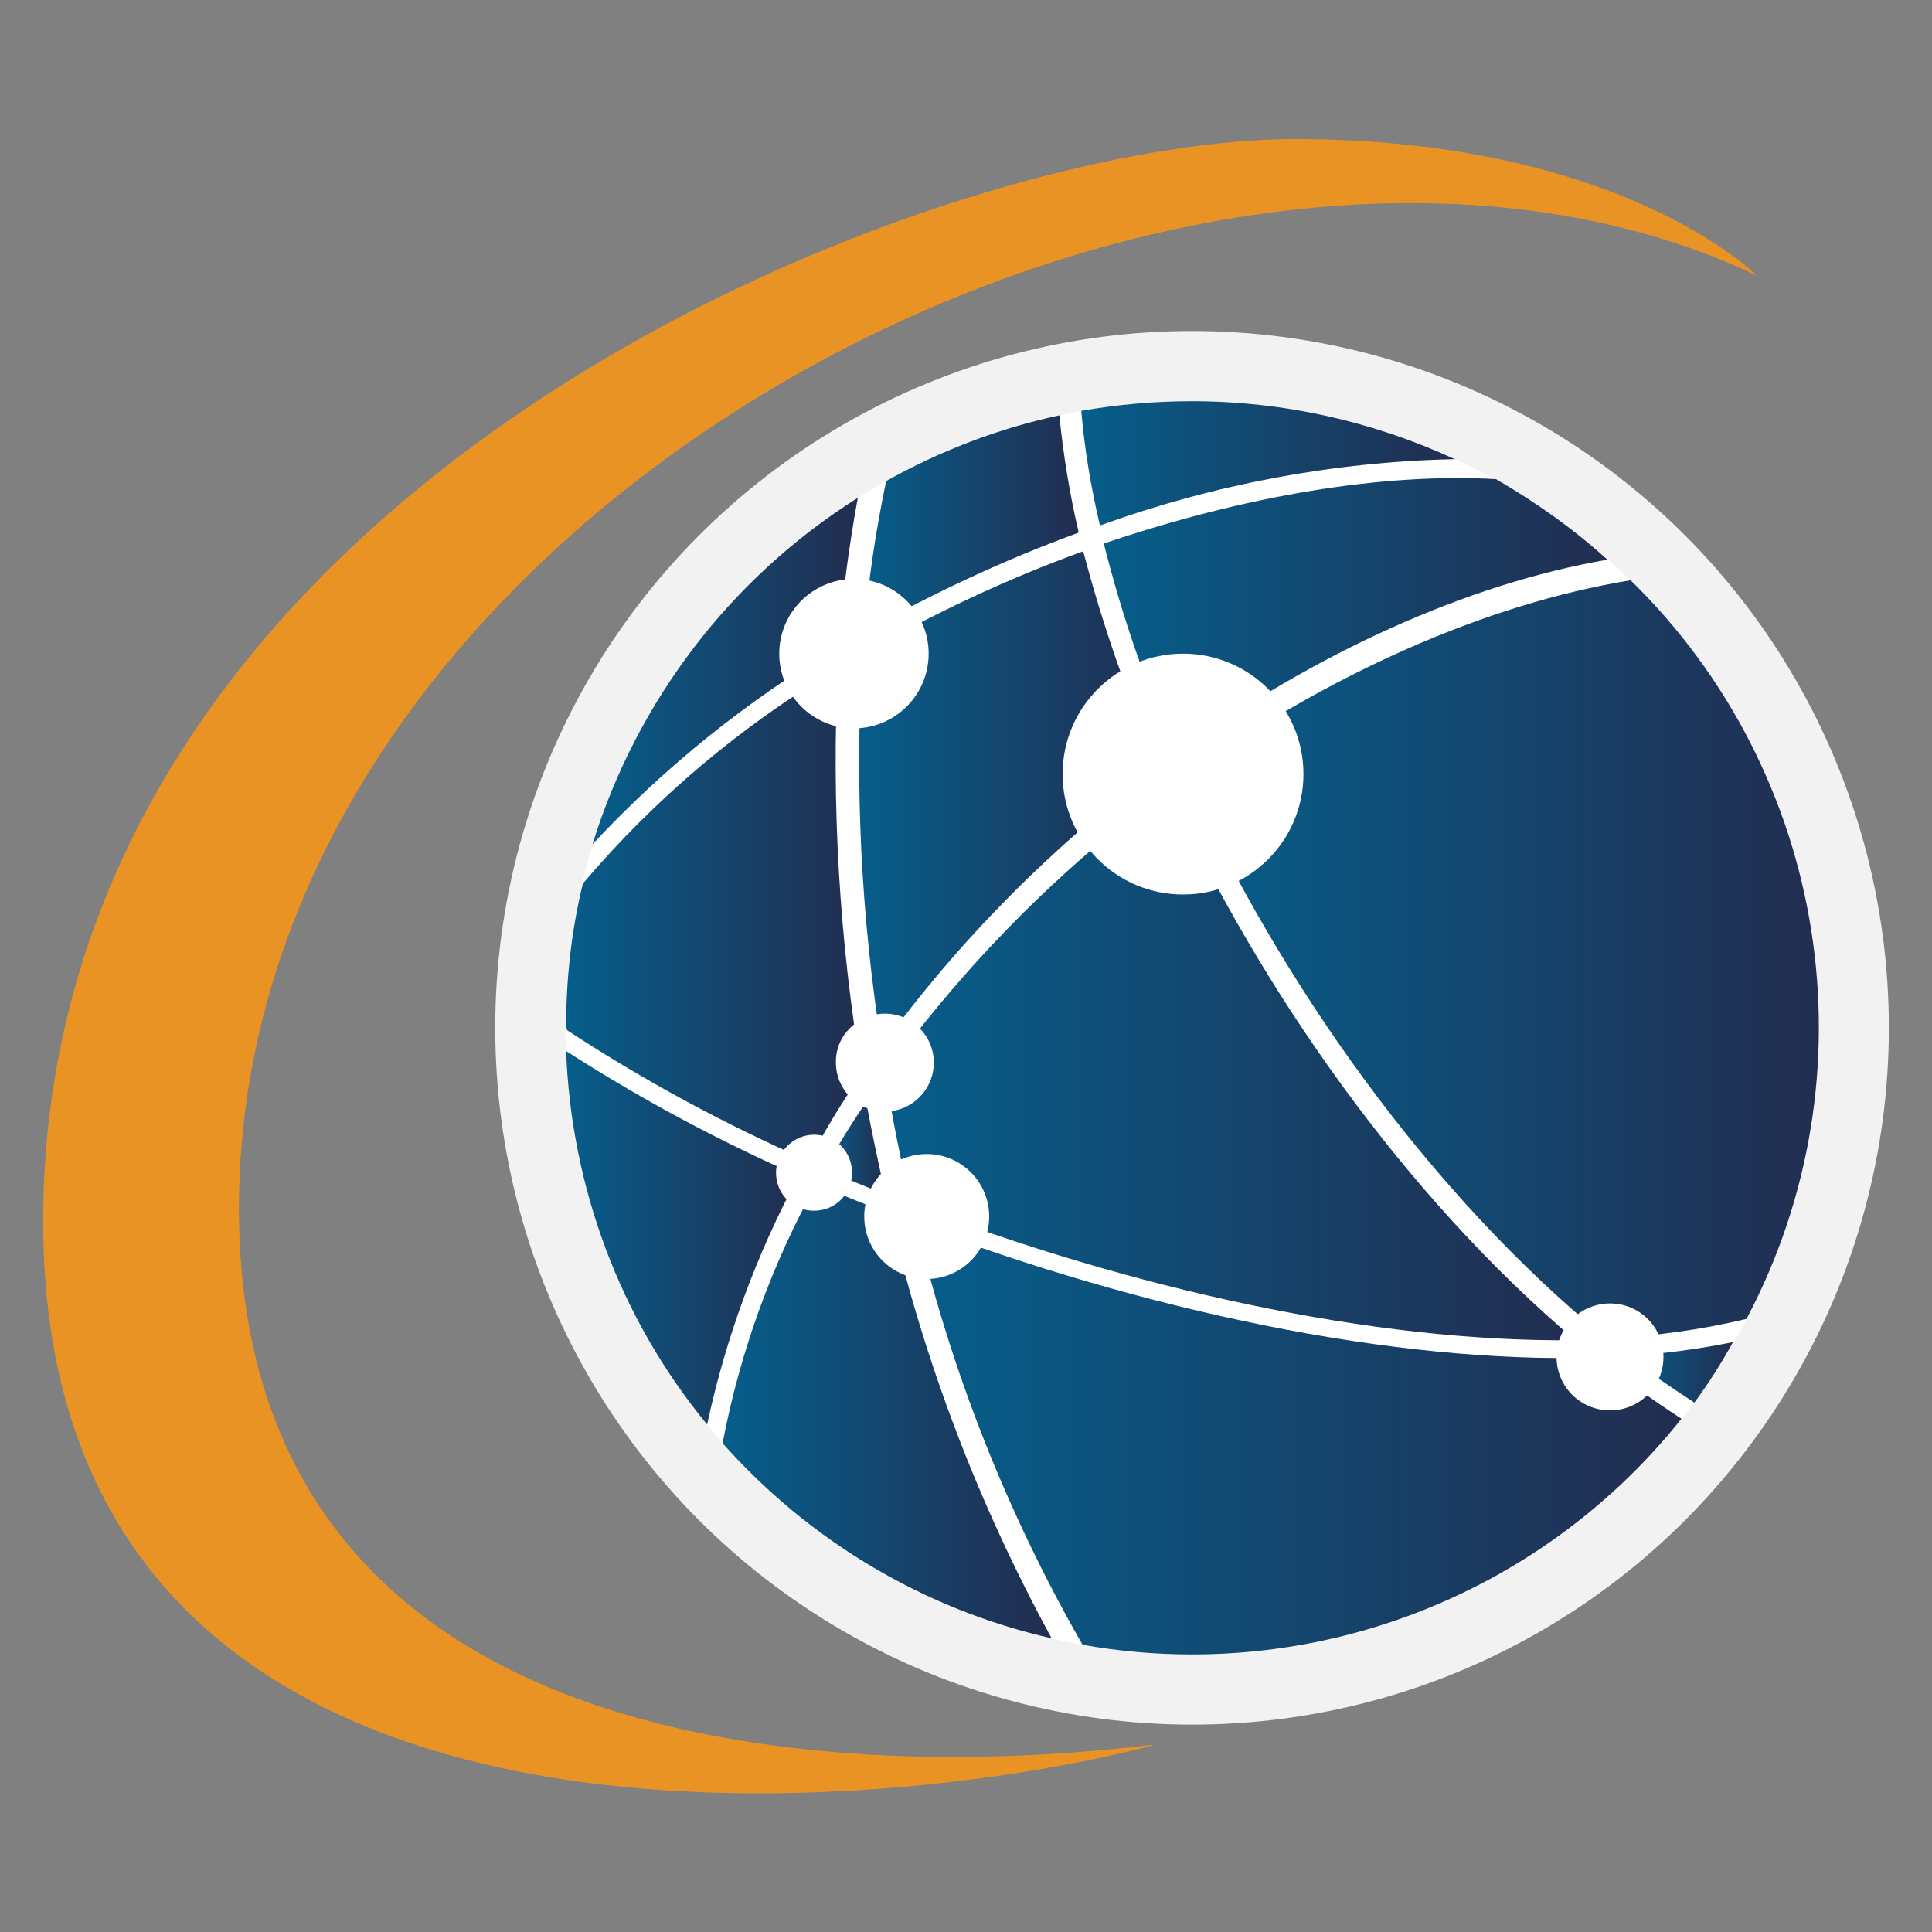
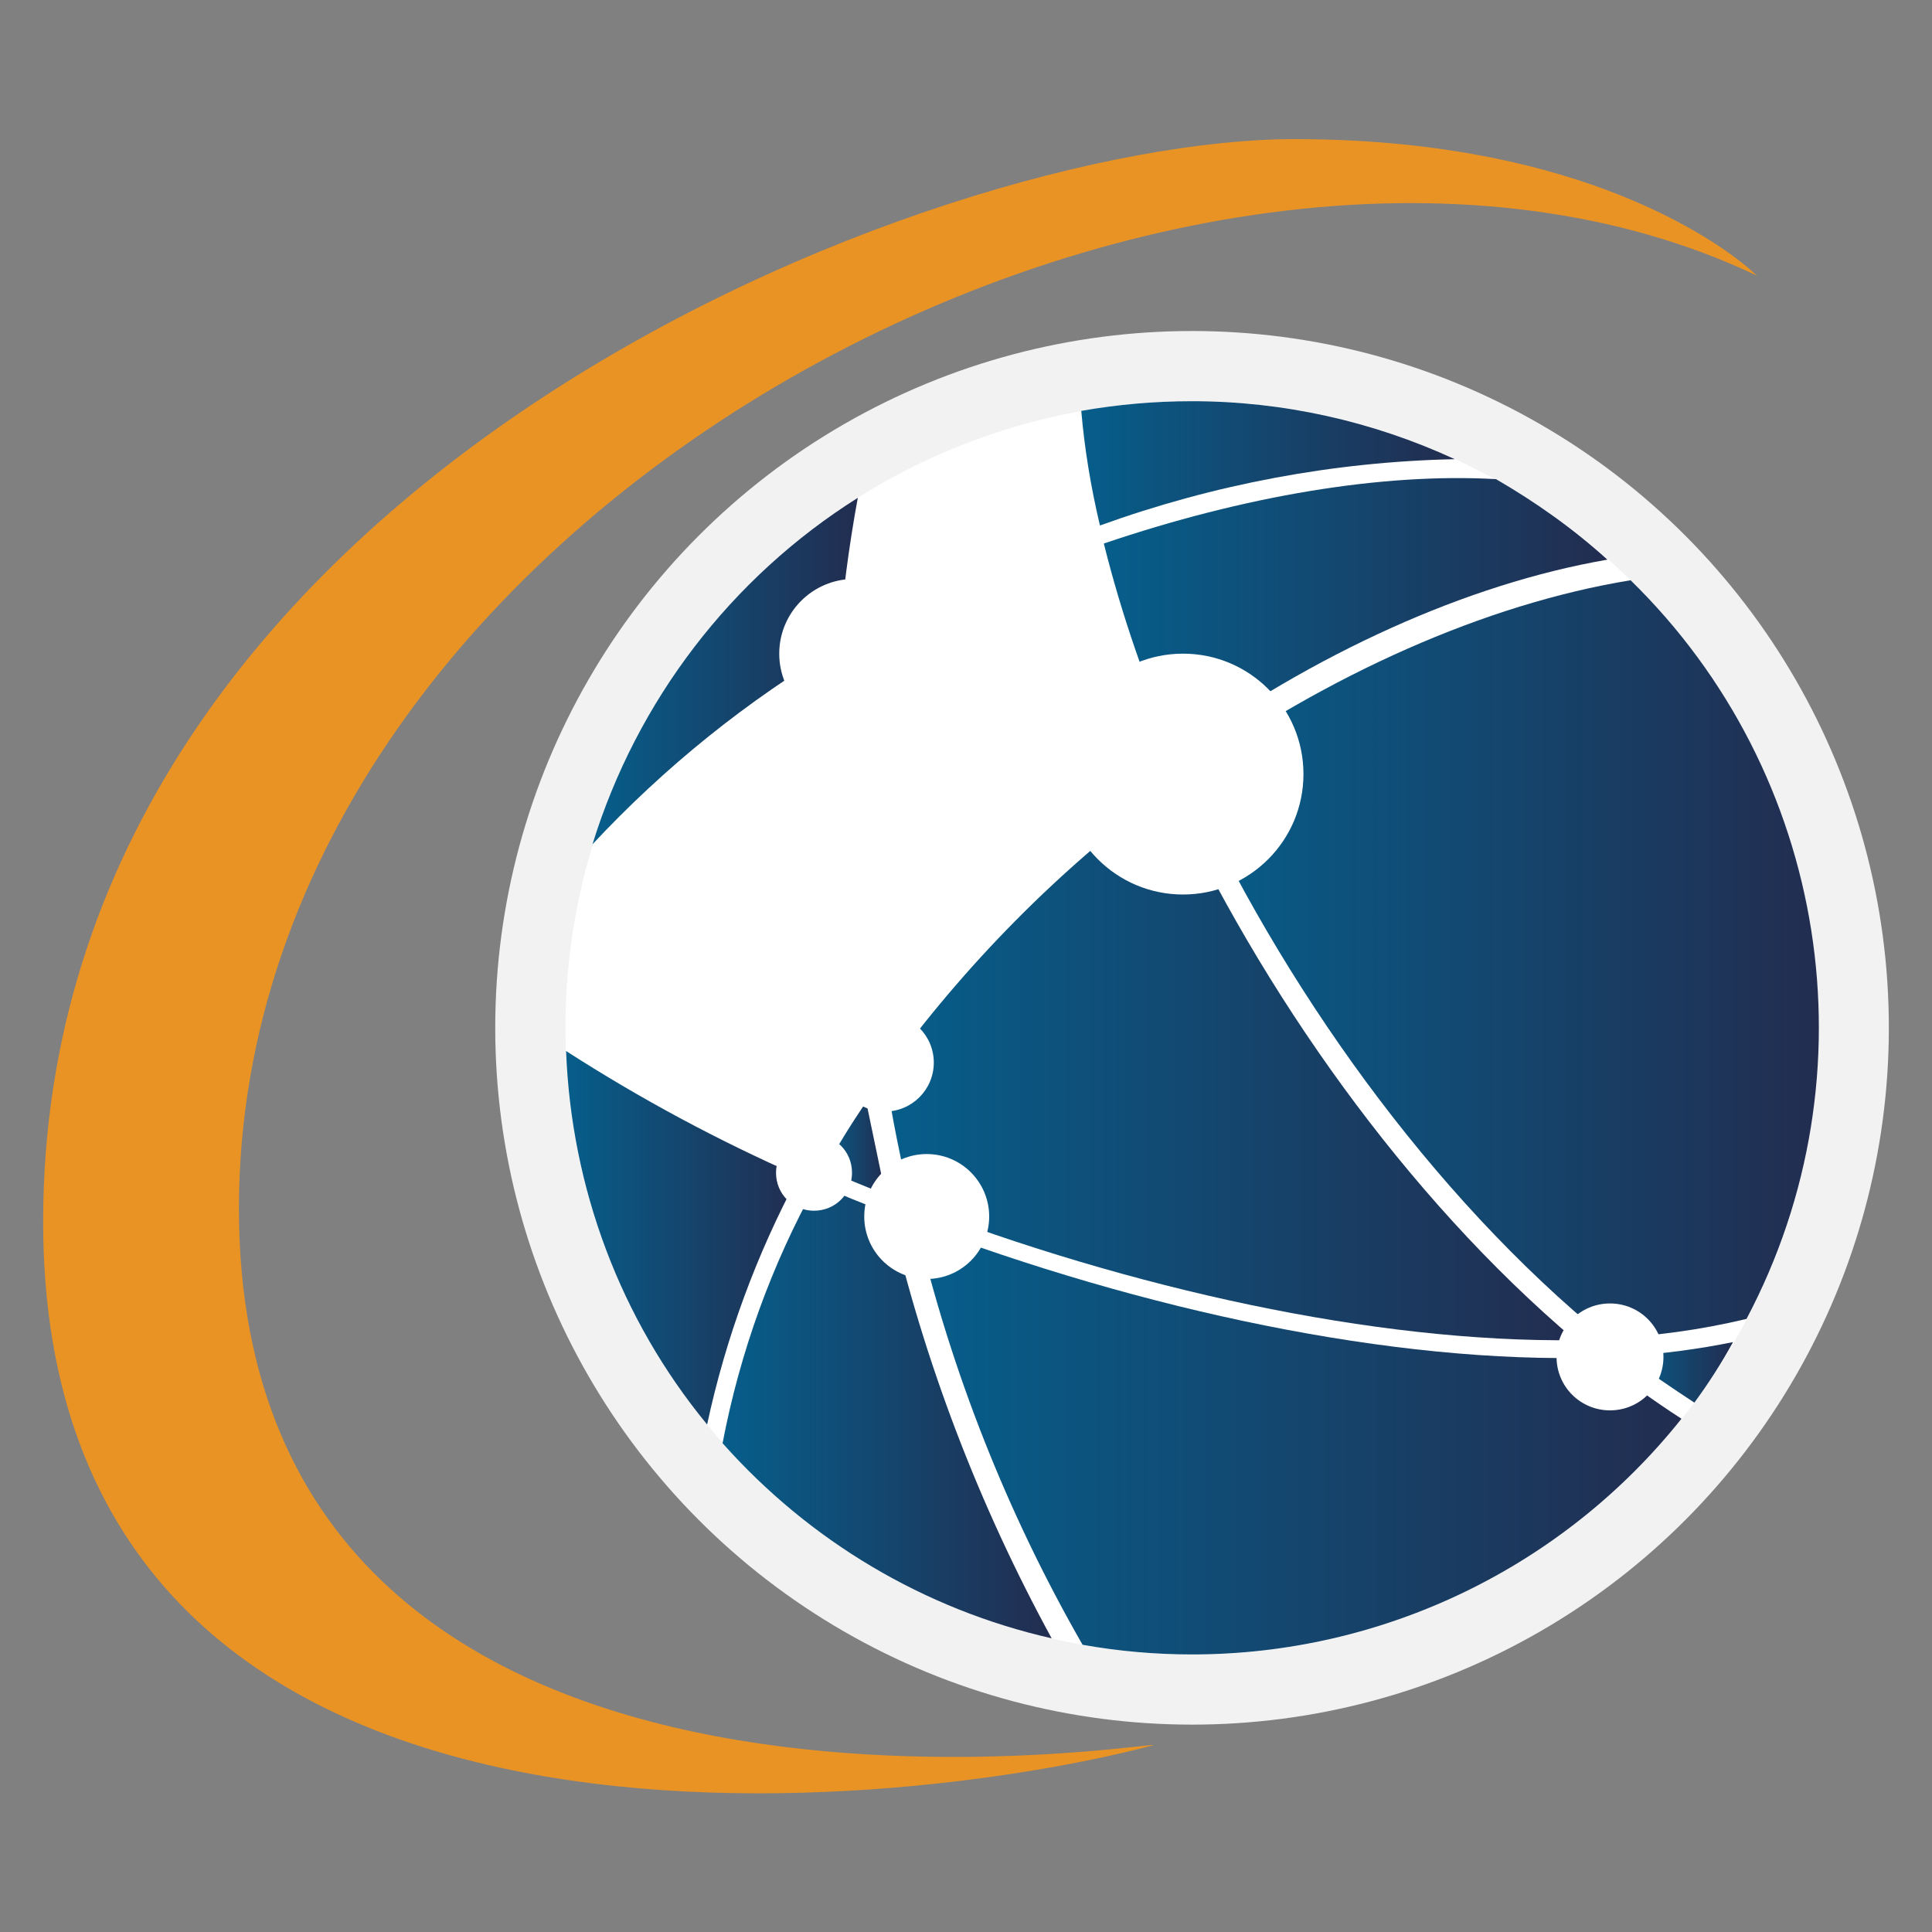
<svg xmlns="http://www.w3.org/2000/svg" version="1.1" id="圖層_1" x="0px" y="0px" viewBox="0 0 300 300" style="enable-background:new 0 0 300 300;" xml:space="preserve">
  <rect x="0" y="0" width="300" height="300" fill="#808080" stroke="none" />
  <style type="text/css">
	.st0{fill:#F2F2F2;}
	.st1{fill:#E99325;}
	.st2{fill:#FFFFFF;}
	.st3{fill:url(#XMLID_3_);}
	.st4{fill:url(#XMLID_4_);}
	.st5{fill:url(#XMLID_5_);}
	.st6{fill:url(#XMLID_6_);}
	.st7{fill:url(#XMLID_7_);}
	.st8{fill:url(#XMLID_8_);}
	.st9{fill:url(#XMLID_9_);}
	.st10{fill:url(#XMLID_10_);}
	.st11{fill:url(#XMLID_11_);}
	.st12{fill:url(#XMLID_12_);}
	.st13{fill:url(#XMLID_13_);}
	.st14{fill:url(#XMLID_14_);}
	.st15{fill:url(#XMLID_15_);}
</style>
  <g id="XMLID_1_">
    <circle id="XMLID_139_" class="st0" cx="185.1" cy="159.6" r="108.2" />
    <path id="XMLID_138_" class="st1" d="M272.8,42.8c0,0-20.9-21.2-71.8-21.2C145.5,21.6,6.7,74.7,6.7,189.7   c0,106.9,131.6,92,172,81.4c9-2.3-141.6,26.2-141.6-83.5C37.2,77.9,186.8,1.8,272.8,42.8z" />
    <circle id="XMLID_137_" class="st2" cx="185.1" cy="159.6" r="97.3" />
    <linearGradient id="XMLID_3_" gradientUnits="userSpaceOnUse" x1="128.095" y1="417.867" x2="137.449" y2="417.867" gradientTransform="matrix(1 0 0 -1 0 596.11)">
      <stop offset="0" style="stop-color:#065E8B" />
      <stop offset="1" style="stop-color:#222D50" />
    </linearGradient>
-     <path id="XMLID_136_" class="st3" d="M134.5,171.1c-2.3,3.4-4.5,6.9-6.4,10.5c3,1.3,6.2,2.6,9.4,3.9   C136.4,180.7,135.4,175.9,134.5,171.1z" />
+     <path id="XMLID_136_" class="st3" d="M134.5,171.1c-2.3,3.4-4.5,6.9-6.4,10.5c3,1.3,6.2,2.6,9.4,3.9   z" />
    <linearGradient id="XMLID_4_" gradientUnits="userSpaceOnUse" x1="87.849" y1="403.94" x2="124.064" y2="403.94" gradientTransform="matrix(1 0 0 -1 0 596.11)">
      <stop offset="0" style="stop-color:#065E8B" />
      <stop offset="1" style="stop-color:#222D50" />
    </linearGradient>
    <path id="XMLID_135_" class="st4" d="M124,182.6c-12.5-5.5-24.6-12-36.1-19.4c0.8,21.2,8.4,41.6,21.9,58   C112.7,207.7,117.5,194.7,124,182.6z" />
    <linearGradient id="XMLID_5_" gradientUnits="userSpaceOnUse" x1="134.171" y1="514.813" x2="167.499" y2="514.813" gradientTransform="matrix(1 0 0 -1 0 596.11)">
      <stop offset="0" style="stop-color:#065E8B" />
      <stop offset="1" style="stop-color:#222D50" />
    </linearGradient>
-     <path id="XMLID_134_" class="st5" d="M134.2,98.1c10.7-6,21.8-11.2,33.3-15.4c-1.4-6-2.4-12.1-3-18.2c-9.4,2-18.5,5.5-26.9,10.2   C136,82.4,134.8,90.2,134.2,98.1z" />
    <linearGradient id="XMLID_6_" gradientUnits="userSpaceOnUse" x1="133.359" y1="472.115" x2="179.891" y2="472.115" gradientTransform="matrix(1 0 0 -1 0 596.11)">
      <stop offset="0" style="stop-color:#065E8B" />
      <stop offset="1" style="stop-color:#222D50" />
    </linearGradient>
-     <path id="XMLID_133_" class="st6" d="M179.9,119.1c-4.8-10.8-8.7-22.1-11.7-33.5c-11.9,4.3-23.3,9.7-34.3,16   c-1.2,20.4-0.2,40.8,3,60.9C149,145.9,163.5,131.3,179.9,119.1z" />
    <linearGradient id="XMLID_7_" gradientUnits="userSpaceOnUse" x1="87.758" y1="454.113" x2="133.78" y2="454.113" gradientTransform="matrix(1 0 0 -1 0 596.11)">
      <stop offset="0" style="stop-color:#065E8B" />
      <stop offset="1" style="stop-color:#222D50" />
    </linearGradient>
-     <path id="XMLID_132_" class="st7" d="M133.8,166.7c-3.5-20.8-4.7-41.9-3.7-62.9c-15,8.9-28.3,20.1-39.6,33.4   c-1.8,7.4-2.6,14.9-2.6,22.4c0.1,0.1,0.1,0.2,0.2,0.4c11.9,7.8,24.5,14.6,37.5,20.3C128,175.6,130.8,171.1,133.8,166.7z" />
    <linearGradient id="XMLID_8_" gradientUnits="userSpaceOnUse" x1="252.864" y1="383.035" x2="269.257" y2="383.035" gradientTransform="matrix(1 0 0 -1 0 596.11)">
      <stop offset="0" style="stop-color:#065E8B" />
      <stop offset="1" style="stop-color:#222D50" />
    </linearGradient>
    <path id="XMLID_131_" class="st8" d="M263.1,217.8c2.2-3,4.2-6.1,6-9.4c-5.4,1.1-10.9,1.8-16.4,2.2   C256.2,213.2,259.6,215.5,263.1,217.8z" />
    <linearGradient id="XMLID_9_" gradientUnits="userSpaceOnUse" x1="184.193" y1="447.179" x2="282.445" y2="447.179" gradientTransform="matrix(1 0 0 -1 0 596.11)">
      <stop offset="0" style="stop-color:#065E8B" />
      <stop offset="1" style="stop-color:#222D50" />
    </linearGradient>
    <path id="XMLID_130_" class="st9" d="M253.2,90.1c-22.6,3.7-46.9,14.6-69,30.3c14.7,32.5,38,65.2,65.2,87.4   c7.4-0.3,14.7-1.3,21.8-3C291.3,166.8,283.9,120.1,253.2,90.1L253.2,90.1z" />
    <linearGradient id="XMLID_10_" gradientUnits="userSpaceOnUse" x1="92" y1="491.907" x2="133.178" y2="491.907" gradientTransform="matrix(1 0 0 -1 0 596.11)">
      <stop offset="0" style="stop-color:#065E8B" />
      <stop offset="1" style="stop-color:#222D50" />
    </linearGradient>
    <path id="XMLID_129_" class="st10" d="M130.2,100.4c0.6-7.8,1.6-15.5,3-23.1c-19.7,12.4-34.3,31.5-41.2,53.8   C103.2,119.1,116.1,108.7,130.2,100.4z" />
    <linearGradient id="XMLID_11_" gradientUnits="userSpaceOnUse" x1="171.439" y1="500.434" x2="249.645" y2="500.434" gradientTransform="matrix(1 0 0 -1 0 596.11)">
      <stop offset="0" style="stop-color:#065E8B" />
      <stop offset="1" style="stop-color:#222D50" />
    </linearGradient>
    <path id="XMLID_128_" class="st11" d="M171.4,84.4c2.8,11.2,6.6,22.1,11.2,32.6c21.6-15.6,45.1-26.3,67-30.1   c-5.3-4.8-11.1-8.9-17.3-12.5C214.6,73.4,193.2,77,171.4,84.4z" />
    <linearGradient id="XMLID_12_" gradientUnits="userSpaceOnUse" x1="142.292" y1="372.613" x2="261.105" y2="372.613" gradientTransform="matrix(1 0 0 -1 0 596.11)">
      <stop offset="0" style="stop-color:#065E8B" />
      <stop offset="1" style="stop-color:#222D50" />
    </linearGradient>
    <path id="XMLID_127_" class="st12" d="M248,210.8c-31.7,1-70.7-7.4-105.7-20.7c5.4,22.9,14.1,44.9,25.8,65.3c5.6,1,11.3,1.5,17,1.5   c29.6,0,57.6-13.5,76-36.6C256.6,217.4,252.2,214.2,248,210.8z" />
    <linearGradient id="XMLID_13_" gradientUnits="userSpaceOnUse" x1="112.243" y1="376.989" x2="163.378" y2="376.989" gradientTransform="matrix(1 0 0 -1 0 596.11)">
      <stop offset="0" style="stop-color:#065E8B" />
      <stop offset="1" style="stop-color:#222D50" />
    </linearGradient>
    <path id="XMLID_126_" class="st13" d="M138.2,188.5c-3.9-1.5-7.7-3-11.4-4.7c-7,12.6-11.9,26.2-14.6,40.3   c13.5,15.2,31.3,25.8,51.1,30.3C152,233.7,143.5,211.5,138.2,188.5z" />
    <linearGradient id="XMLID_14_" gradientUnits="userSpaceOnUse" x1="137.51" y1="430.824" x2="244.592" y2="430.824" gradientTransform="matrix(1 0 0 -1 0 596.11)">
      <stop offset="0" style="stop-color:#065E8B" />
      <stop offset="1" style="stop-color:#222D50" />
    </linearGradient>
    <path id="XMLID_125_" class="st14" d="M244.6,208.1c-26.3-22.3-48.7-54-63.2-85.6c-16.9,12.4-31.7,27.4-43.9,44.3   c1,6.7,2.4,13.5,4,20.2C175.5,200.1,213.4,208.5,244.6,208.1z" />
    <linearGradient id="XMLID_15_" gradientUnits="userSpaceOnUse" x1="167.859" y1="524.227" x2="225.912" y2="524.227" gradientTransform="matrix(1 0 0 -1 0 596.11)">
      <stop offset="0" style="stop-color:#065E8B" />
      <stop offset="1" style="stop-color:#222D50" />
    </linearGradient>
    <path id="XMLID_124_" class="st15" d="M170.8,81.6c17.7-6.4,36.3-9.9,55.1-10.3c-12.8-5.9-26.7-9-40.8-9c-5.8,0-11.5,0.5-17.2,1.5   C168.4,69.7,169.4,75.7,170.8,81.6z" />
    <circle id="XMLID_123_" class="st2" cx="183.7" cy="120.2" r="18.7" />
    <path id="XMLID_122_" class="st2" d="M132.6,89.9c6.4,0,11.6,5.2,11.6,11.6c0,6.4-5.2,11.6-11.6,11.6c-6.4,0-11.6-5.2-11.6-11.6   C121,95.1,126.2,89.9,132.6,89.9z" />
    <circle id="XMLID_121_" class="st2" cx="143.9" cy="188.9" r="9.7" />
    <path id="XMLID_120_" class="st2" d="M250,202.4c4.6,0,8.3,3.7,8.3,8.3c0,4.6-3.7,8.3-8.3,8.3c-4.6,0-8.3-3.7-8.3-8.3   C241.7,206.1,245.4,202.4,250,202.4z" />
    <path id="XMLID_119_" class="st2" d="M137.4,157.4c4.2,0,7.6,3.4,7.6,7.6c0,4.2-3.4,7.6-7.6,7.6c-4.2,0-7.6-3.4-7.6-7.6   C129.7,160.8,133.2,157.4,137.4,157.4z" />
    <path id="XMLID_118_" class="st2" d="M126.4,176.2c3.3,0,5.9,2.6,5.9,5.9c0,3.3-2.6,5.9-5.9,5.9c-3.3,0-5.9-2.6-5.9-5.9   C120.5,178.9,123.2,176.2,126.4,176.2z" />
    <polygon id="XMLID_117_" class="st2" points="31.8,32.9 32.6,32.9 32.6,32.9 31.8,32.9  " />
  </g>
</svg>